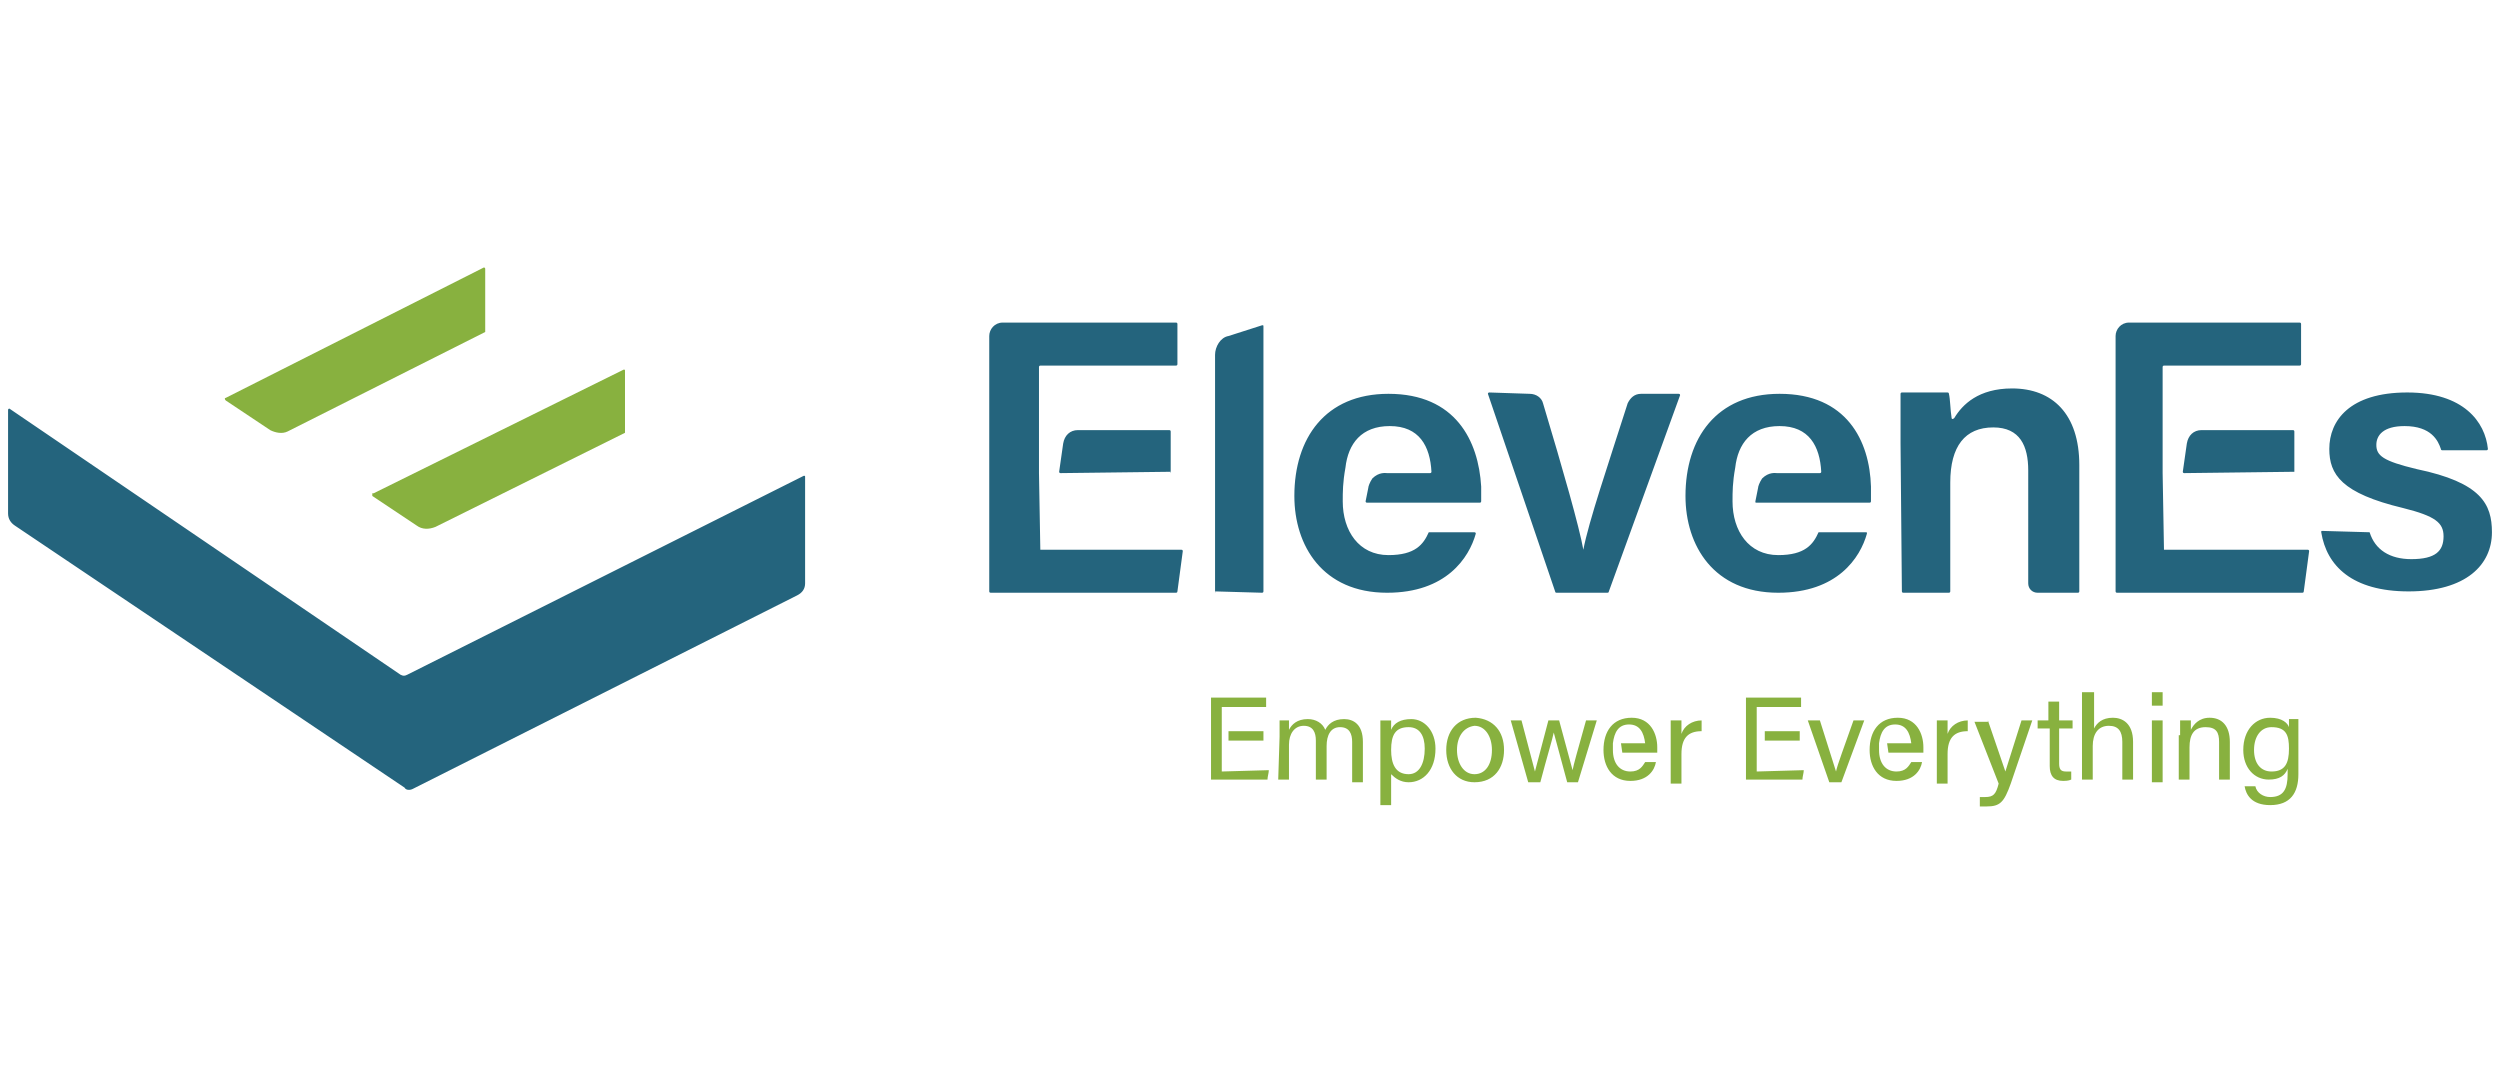
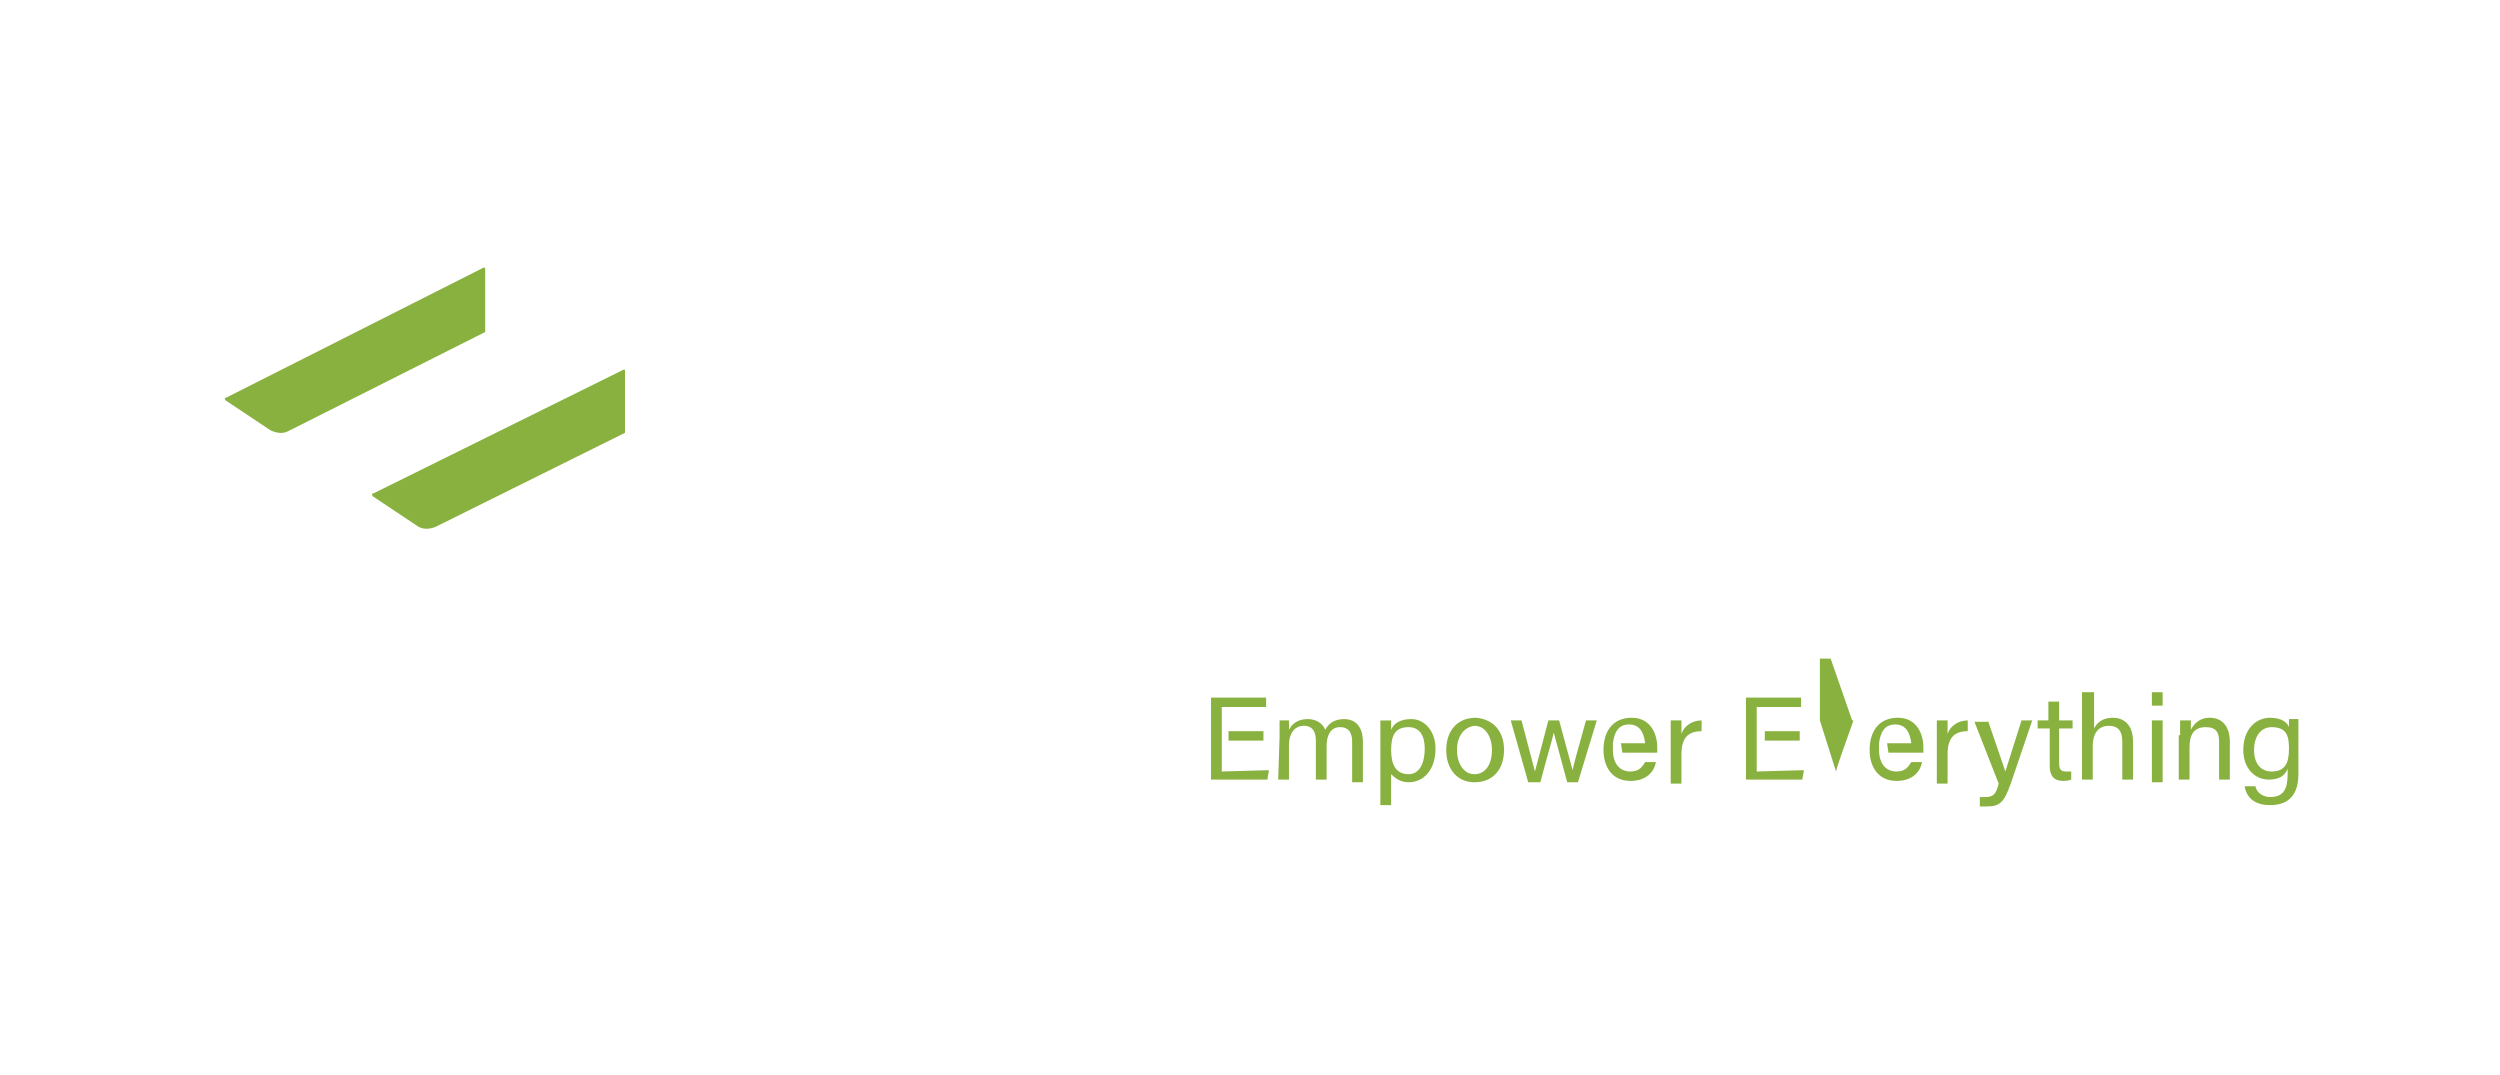
<svg xmlns="http://www.w3.org/2000/svg" version="1.1" id="Layer_1" x="0px" y="0px" width="186px" height="80px" viewBox="23.4 0 186 80" enable-background="new 23.4 0 186 80" xml:space="preserve">
-   <path fill="#24647D" d="M113.8,44V26.4c0-0.6,0.4-1.3,1-1.4l2.5-0.8c0.1,0,0.1,0,0.1,0.1V44c0,0,0,0.1-0.1,0.1L113.8,44  C113.9,44.1,113.8,44.1,113.8,44z M137.2,29.3c0.5,0,0.9,0.3,1,0.7c1.5,5,2.7,9.2,3,10.9l0,0c0.4-2.1,1.8-6.2,3.3-10.9  c0.2-0.4,0.5-0.7,1-0.7h2.8c0.1,0,0.1,0.1,0.1,0.1L143.1,44c0,0,0,0.1-0.1,0.1h-3.8c0,0-0.1,0-0.1-0.1l-5-14.7c0,0,0-0.1,0.1-0.1  L137.2,29.3L137.2,29.3z M164.8,33v-3.7c0,0,0-0.1,0.1-0.1h3.4c0,0,0.1,0,0.1,0.1c0.1,0.4,0.1,1.2,0.2,1.8c0,0.1,0.1,0.1,0.2,0  c0.6-1,1.8-2.2,4.3-2.2c3,0,5,1.9,5,5.7V44c0,0,0,0.1-0.1,0.1H175c-0.4,0-0.7-0.3-0.7-0.7V35c0-1.8-0.6-3.2-2.6-3.2  c-2.1,0-3.2,1.4-3.2,4.1V44c0,0,0,0.1-0.1,0.1H165c0,0-0.1,0-0.1-0.1L164.8,33L164.8,33z M199.7,39.6c0.4,1.3,1.5,2,3.1,2  c1.8,0,2.4-0.6,2.4-1.7c0-1-0.6-1.5-3-2.1c-4.6-1.1-5.5-2.5-5.5-4.4c0-2.1,1.5-4.2,5.8-4.2c4.2,0,5.8,2.2,6,4.2c0,0,0,0.1-0.1,0.1  h-3.3c0,0-0.1,0-0.1-0.1c-0.2-0.6-0.7-1.7-2.7-1.7c-1.6,0-2.1,0.7-2.1,1.4c0,0.8,0.5,1.2,3,1.8c4.8,1,5.6,2.6,5.6,4.7  c0,2.4-1.9,4.4-6.2,4.4c-4.2,0-6.1-1.9-6.5-4.4c0-0.1,0-0.1,0.1-0.1L199.7,39.6L199.7,39.6z M100.8,40.9  C100.8,40.9,100.7,40.9,100.8,40.9l-0.1-5.7l0,0v-3.1l0,0v-4.8c0,0,0-0.1,0.1-0.1h10.1c0,0,0.1,0,0.1-0.1v-3c0,0,0-0.1-0.1-0.1H98  c-0.6,0-1,0.5-1,1V44c0,0,0,0.1,0.1,0.1h13.8c0,0,0.1,0,0.1-0.1l0.4-3c0,0,0-0.1-0.1-0.1H100.8L100.8,40.9z M110.5,35.1v-3  c0,0,0-0.1-0.1-0.1h-6.8c-0.6,0-1,0.4-1.1,1l-0.3,2.1c0,0,0,0.1,0.1,0.1L110.5,35.1C110.4,35.2,110.5,35.2,110.5,35.1z M184.4,40.9  C184.4,40.9,184.4,40.9,184.4,40.9l-0.1-5.7l0,0v-3.1l0,0v-4.8c0,0,0-0.1,0.1-0.1h10.1c0,0,0.1,0,0.1-0.1v-3c0,0,0-0.1-0.1-0.1  h-12.7c-0.6,0-1,0.5-1,1V44c0,0,0,0.1,0.1,0.1h13.8c0,0,0.1,0,0.1-0.1l0.4-3c0,0,0-0.1-0.1-0.1H184.4L184.4,40.9L184.4,40.9z   M194.1,35.1v-3c0,0,0-0.1-0.1-0.1h-6.8c-0.6,0-1,0.4-1.1,1l-0.3,2.1c0,0,0,0.1,0.1,0.1L194.1,35.1  C194.1,35.2,194.1,35.2,194.1,35.1L194.1,35.1z M126.7,29.3c-4.7,0-7,3.3-7,7.6c0,3.7,2.1,7.2,6.9,7.2c4.4,0,6.1-2.6,6.6-4.4  c0,0,0-0.1-0.1-0.1h-3.4c-0.4,0.9-1,1.7-3,1.7c-2.2,0-3.4-1.8-3.4-4c0-0.7,0-1.4,0.2-2.5c0.2-1.8,1.2-3.1,3.3-3.1  c2.2,0,3,1.5,3.1,3.4c0,0,0,0.1-0.1,0.1h-3.2c-0.1,0-0.6-0.1-1.1,0.4c-0.2,0.3-0.3,0.6-0.3,0.7l-0.2,1c0,0,0,0.1,0.1,0.1h8.4  c0,0,0.1,0,0.1-0.1v-1.1C133.4,32.8,131.7,29.3,126.7,29.3L126.7,29.3z M155.8,29.3c-4.7,0-7,3.3-7,7.6c0,3.7,2.1,7.2,6.9,7.2  c4.4,0,6.1-2.6,6.6-4.4c0-0.1,0-0.1-0.1-0.1h-3.5c-0.4,0.9-1,1.7-3,1.7c-2.2,0-3.4-1.8-3.4-4c0-0.7,0-1.4,0.2-2.5  c0.2-1.8,1.2-3.1,3.3-3.1c2.2,0,3,1.5,3.1,3.4c0,0,0,0.1-0.1,0.1h-3.2c-0.1,0-0.6-0.1-1.1,0.4c-0.2,0.3-0.3,0.6-0.3,0.7l-0.2,1  c0,0.1,0,0.1,0.1,0.1h8.4c0,0,0.1,0,0.1-0.1v-1.1C162.5,32.8,160.8,29.3,155.8,29.3z M24,38.2v-7.7c0-0.1,0.1-0.1,0.1-0.1l29.1,19.8  c0.2,0.1,0.3,0.1,0.5,0l29.5-14.8c0.1,0,0.1,0,0.1,0.1v7.9c0,0.4-0.2,0.7-0.6,0.9L54.1,58.7c-0.2,0.1-0.5,0.1-0.6-0.1L24.5,39.1  C24.2,38.9,24,38.6,24,38.2z" />
-   <path fill="#88B13F" d="M51.2,36.7l18.6-9.2c0.1,0,0.1,0,0.1,0.1v4.5v0.1l-14.1,7c-0.5,0.2-1,0.2-1.4-0.1l-3.3-2.2V36.7z M59.5,24.7  V20c0-0.1-0.1-0.1-0.1-0.1l-19.2,9.7c-0.1,0-0.1,0.1,0,0.2l3.3,2.2c0.4,0.2,0.9,0.3,1.3,0.1L59.5,24.7  C59.5,24.7,59.5,24.7,59.5,24.7z M118.6,54.8v-1.2h0.7v0.7c0.2-0.4,0.6-0.8,1.4-0.8c0.6,0,1.1,0.3,1.3,0.8c0.2-0.4,0.6-0.8,1.4-0.8  c0.7,0,1.4,0.4,1.4,1.7v3H124v-3c0-0.6-0.2-1.1-0.9-1.1c-0.7,0-1,0.6-1,1.4V58h-0.8v-2.9c0-0.6-0.2-1.1-0.9-1.1  c-0.7,0-1.1,0.6-1.1,1.4V58h-0.8L118.6,54.8L118.6,54.8z M129.4,55.7c0-1-0.4-1.6-1.2-1.6c-1,0-1.3,0.6-1.3,1.7c0,1,0.3,1.8,1.3,1.8  C129,57.6,129.4,56.8,129.4,55.7z M126.9,57.6v2.3h-0.8v-5.2v-1.1h0.8v0.7c0.2-0.5,0.7-0.8,1.5-0.8c1,0,1.8,0.9,1.8,2.2  c0,1.6-0.9,2.5-2,2.5C127.6,58.2,127.2,57.9,126.9,57.6z M131.8,55.8c0,1,0.5,1.8,1.3,1.8s1.3-0.7,1.3-1.8c0-1-0.5-1.8-1.3-1.8  C132.3,54.1,131.8,54.8,131.8,55.8z M135.3,55.8c0,1.3-0.7,2.4-2.2,2.4c-1.3,0-2.1-1-2.1-2.4c0-1.4,0.8-2.4,2.2-2.4  C134.5,53.5,135.3,54.4,135.3,55.8z M136.6,53.6l1,3.8l0,0c0.1-0.4,0.4-1.5,1-3.8h0.8l1,3.7l0,0c0.1-0.5,0.3-1.2,1-3.7h0.8l-1.4,4.6  H140l-1-3.7l0,0c-0.1,0.5-0.5,1.8-1,3.7h-0.9l-1.3-4.6H136.6L136.6,53.6z M147.7,54.8v-1.2h0.8v1c0.2-0.6,0.8-1,1.5-1v0.8  c-1,0-1.5,0.5-1.5,1.7v2.2h-0.8V54.8L147.7,54.8z M158.8,53.6l1.2,3.8l0,0c0.1-0.5,0.6-1.8,1.3-3.8h0.8l-1.7,4.6h-0.9l-1.6-4.6  H158.8z M167.5,54.8v-1.2h0.8v1c0.2-0.6,0.8-1,1.5-1v0.8c-1,0-1.5,0.5-1.5,1.7v2.2h-0.8V54.8L167.5,54.8z M171.3,53.6l1.3,3.8l0,0  l1.2-3.8h0.8l-1.6,4.7c-0.5,1.4-0.8,1.7-1.8,1.7h-0.5v-0.7h0.4c0.6,0,0.8-0.2,1-1l-1.8-4.6H171.3L171.3,53.6z M175,53.6h0.8v-1.4  h0.8v1.4h1v0.6h-1v2.6c0,0.4,0.1,0.6,0.5,0.6h0.4V58c-0.2,0.1-0.5,0.1-0.6,0.1c-0.7,0-1-0.4-1-1.1v-2.8H175V53.6z M179.2,51.5v2.7  c0.2-0.4,0.6-0.8,1.4-0.8c0.7,0,1.5,0.4,1.5,1.8V58h-0.8v-2.8c0-0.8-0.3-1.2-1-1.2c-0.8,0-1.2,0.6-1.2,1.5V58h-0.8v-6.5H179.2z   M183.5,53.6h0.8v4.6h-0.8V53.6z M183.5,51.5h0.8v1h-0.8V51.5z M185.6,54.7v-1.1h0.8v0.7c0.2-0.4,0.6-0.9,1.4-0.9  c0.9,0,1.5,0.6,1.5,1.8V58h-0.8v-2.8c0-0.7-0.2-1.1-1-1.1c-0.9,0-1.2,0.6-1.2,1.5V58h-0.8V54.7z M191.1,55.8c0,1,0.5,1.6,1.3,1.6  c1,0,1.3-0.6,1.3-1.7c0-1-0.2-1.6-1.3-1.6C191.6,54.1,191.1,54.8,191.1,55.8z M194.4,57.6c0,1.4-0.6,2.3-2.1,2.3  c-1.4,0-1.8-0.8-1.9-1.4h0.8c0.1,0.5,0.6,0.8,1.1,0.8c1,0,1.3-0.6,1.3-1.7v-0.4c-0.2,0.5-0.6,0.8-1.4,0.8c-1.1,0-1.9-0.9-1.9-2.2  c0-1.5,0.9-2.4,2-2.4c0.9,0,1.3,0.4,1.4,0.7v-0.6h0.7v1.3L194.4,57.6C194.4,57.6,194.4,57.6,194.4,57.6z M144.1,56h2.6v-0.4  c0-1-0.5-2.2-1.9-2.2c-1.4,0-2.1,1-2.1,2.4c0,1.2,0.6,2.3,2,2.3c1.3,0,1.8-0.8,1.9-1.4h-0.8c-0.2,0.3-0.4,0.7-1.1,0.7  c-0.8,0-1.3-0.6-1.3-1.6v-0.3v-0.2c0.1-0.8,0.4-1.4,1.2-1.4c0.8,0,1.1,0.6,1.2,1.4H144L144.1,56L144.1,56L144.1,56z M163.9,56h2.6  v-0.4c0-1-0.5-2.2-1.9-2.2c-1.4,0-2.1,1-2.1,2.4c0,1.2,0.6,2.3,2,2.3c1.3,0,1.8-0.8,1.9-1.4h-0.8c-0.2,0.3-0.4,0.7-1.1,0.7  c-0.8,0-1.3-0.6-1.3-1.6v-0.3v-0.2c0.1-0.8,0.4-1.4,1.2-1.4s1.1,0.6,1.2,1.4h-1.8L163.9,56L163.9,56z M114.8,54.4h2.6v0.7h-2.6V54.4  z M114.3,57.4v-1.8v-0.4v-0.7v-0.2v-1.7h3.3v-0.7h-4.1V58h4.2c0-0.2,0.1-0.5,0.1-0.7C117.7,57.3,114.3,57.4,114.3,57.4z M154.7,54.4  h2.6v0.7h-2.6V54.4z M154.1,57.4v-1.8v-0.4v-0.7v-0.2v-1.7h3.3v-0.7h-4.1V58h4.2c0-0.2,0.1-0.5,0.1-0.7  C157.5,57.3,154.1,57.4,154.1,57.4z" />
+   <path fill="#88B13F" d="M51.2,36.7l18.6-9.2c0.1,0,0.1,0,0.1,0.1v4.5v0.1l-14.1,7c-0.5,0.2-1,0.2-1.4-0.1l-3.3-2.2V36.7z M59.5,24.7  V20c0-0.1-0.1-0.1-0.1-0.1l-19.2,9.7c-0.1,0-0.1,0.1,0,0.2l3.3,2.2c0.4,0.2,0.9,0.3,1.3,0.1L59.5,24.7  C59.5,24.7,59.5,24.7,59.5,24.7z M118.6,54.8v-1.2h0.7v0.7c0.2-0.4,0.6-0.8,1.4-0.8c0.6,0,1.1,0.3,1.3,0.8c0.2-0.4,0.6-0.8,1.4-0.8  c0.7,0,1.4,0.4,1.4,1.7v3H124v-3c0-0.6-0.2-1.1-0.9-1.1c-0.7,0-1,0.6-1,1.4V58h-0.8v-2.9c0-0.6-0.2-1.1-0.9-1.1  c-0.7,0-1.1,0.6-1.1,1.4V58h-0.8L118.6,54.8L118.6,54.8z M129.4,55.7c0-1-0.4-1.6-1.2-1.6c-1,0-1.3,0.6-1.3,1.7c0,1,0.3,1.8,1.3,1.8  C129,57.6,129.4,56.8,129.4,55.7z M126.9,57.6v2.3h-0.8v-5.2v-1.1h0.8v0.7c0.2-0.5,0.7-0.8,1.5-0.8c1,0,1.8,0.9,1.8,2.2  c0,1.6-0.9,2.5-2,2.5C127.6,58.2,127.2,57.9,126.9,57.6z M131.8,55.8c0,1,0.5,1.8,1.3,1.8s1.3-0.7,1.3-1.8c0-1-0.5-1.8-1.3-1.8  C132.3,54.1,131.8,54.8,131.8,55.8z M135.3,55.8c0,1.3-0.7,2.4-2.2,2.4c-1.3,0-2.1-1-2.1-2.4c0-1.4,0.8-2.4,2.2-2.4  C134.5,53.5,135.3,54.4,135.3,55.8z M136.6,53.6l1,3.8l0,0c0.1-0.4,0.4-1.5,1-3.8h0.8l1,3.7l0,0c0.1-0.5,0.3-1.2,1-3.7h0.8l-1.4,4.6  H140l-1-3.7l0,0c-0.1,0.5-0.5,1.8-1,3.7h-0.9l-1.3-4.6H136.6L136.6,53.6z M147.7,54.8v-1.2h0.8v1c0.2-0.6,0.8-1,1.5-1v0.8  c-1,0-1.5,0.5-1.5,1.7v2.2h-0.8V54.8L147.7,54.8z M158.8,53.6l1.2,3.8l0,0c0.1-0.5,0.6-1.8,1.3-3.8h0.8h-0.9l-1.6-4.6  H158.8z M167.5,54.8v-1.2h0.8v1c0.2-0.6,0.8-1,1.5-1v0.8c-1,0-1.5,0.5-1.5,1.7v2.2h-0.8V54.8L167.5,54.8z M171.3,53.6l1.3,3.8l0,0  l1.2-3.8h0.8l-1.6,4.7c-0.5,1.4-0.8,1.7-1.8,1.7h-0.5v-0.7h0.4c0.6,0,0.8-0.2,1-1l-1.8-4.6H171.3L171.3,53.6z M175,53.6h0.8v-1.4  h0.8v1.4h1v0.6h-1v2.6c0,0.4,0.1,0.6,0.5,0.6h0.4V58c-0.2,0.1-0.5,0.1-0.6,0.1c-0.7,0-1-0.4-1-1.1v-2.8H175V53.6z M179.2,51.5v2.7  c0.2-0.4,0.6-0.8,1.4-0.8c0.7,0,1.5,0.4,1.5,1.8V58h-0.8v-2.8c0-0.8-0.3-1.2-1-1.2c-0.8,0-1.2,0.6-1.2,1.5V58h-0.8v-6.5H179.2z   M183.5,53.6h0.8v4.6h-0.8V53.6z M183.5,51.5h0.8v1h-0.8V51.5z M185.6,54.7v-1.1h0.8v0.7c0.2-0.4,0.6-0.9,1.4-0.9  c0.9,0,1.5,0.6,1.5,1.8V58h-0.8v-2.8c0-0.7-0.2-1.1-1-1.1c-0.9,0-1.2,0.6-1.2,1.5V58h-0.8V54.7z M191.1,55.8c0,1,0.5,1.6,1.3,1.6  c1,0,1.3-0.6,1.3-1.7c0-1-0.2-1.6-1.3-1.6C191.6,54.1,191.1,54.8,191.1,55.8z M194.4,57.6c0,1.4-0.6,2.3-2.1,2.3  c-1.4,0-1.8-0.8-1.9-1.4h0.8c0.1,0.5,0.6,0.8,1.1,0.8c1,0,1.3-0.6,1.3-1.7v-0.4c-0.2,0.5-0.6,0.8-1.4,0.8c-1.1,0-1.9-0.9-1.9-2.2  c0-1.5,0.9-2.4,2-2.4c0.9,0,1.3,0.4,1.4,0.7v-0.6h0.7v1.3L194.4,57.6C194.4,57.6,194.4,57.6,194.4,57.6z M144.1,56h2.6v-0.4  c0-1-0.5-2.2-1.9-2.2c-1.4,0-2.1,1-2.1,2.4c0,1.2,0.6,2.3,2,2.3c1.3,0,1.8-0.8,1.9-1.4h-0.8c-0.2,0.3-0.4,0.7-1.1,0.7  c-0.8,0-1.3-0.6-1.3-1.6v-0.3v-0.2c0.1-0.8,0.4-1.4,1.2-1.4c0.8,0,1.1,0.6,1.2,1.4H144L144.1,56L144.1,56L144.1,56z M163.9,56h2.6  v-0.4c0-1-0.5-2.2-1.9-2.2c-1.4,0-2.1,1-2.1,2.4c0,1.2,0.6,2.3,2,2.3c1.3,0,1.8-0.8,1.9-1.4h-0.8c-0.2,0.3-0.4,0.7-1.1,0.7  c-0.8,0-1.3-0.6-1.3-1.6v-0.3v-0.2c0.1-0.8,0.4-1.4,1.2-1.4s1.1,0.6,1.2,1.4h-1.8L163.9,56L163.9,56z M114.8,54.4h2.6v0.7h-2.6V54.4  z M114.3,57.4v-1.8v-0.4v-0.7v-0.2v-1.7h3.3v-0.7h-4.1V58h4.2c0-0.2,0.1-0.5,0.1-0.7C117.7,57.3,114.3,57.4,114.3,57.4z M154.7,54.4  h2.6v0.7h-2.6V54.4z M154.1,57.4v-1.8v-0.4v-0.7v-0.2v-1.7h3.3v-0.7h-4.1V58h4.2c0-0.2,0.1-0.5,0.1-0.7  C157.5,57.3,154.1,57.4,154.1,57.4z" />
</svg>